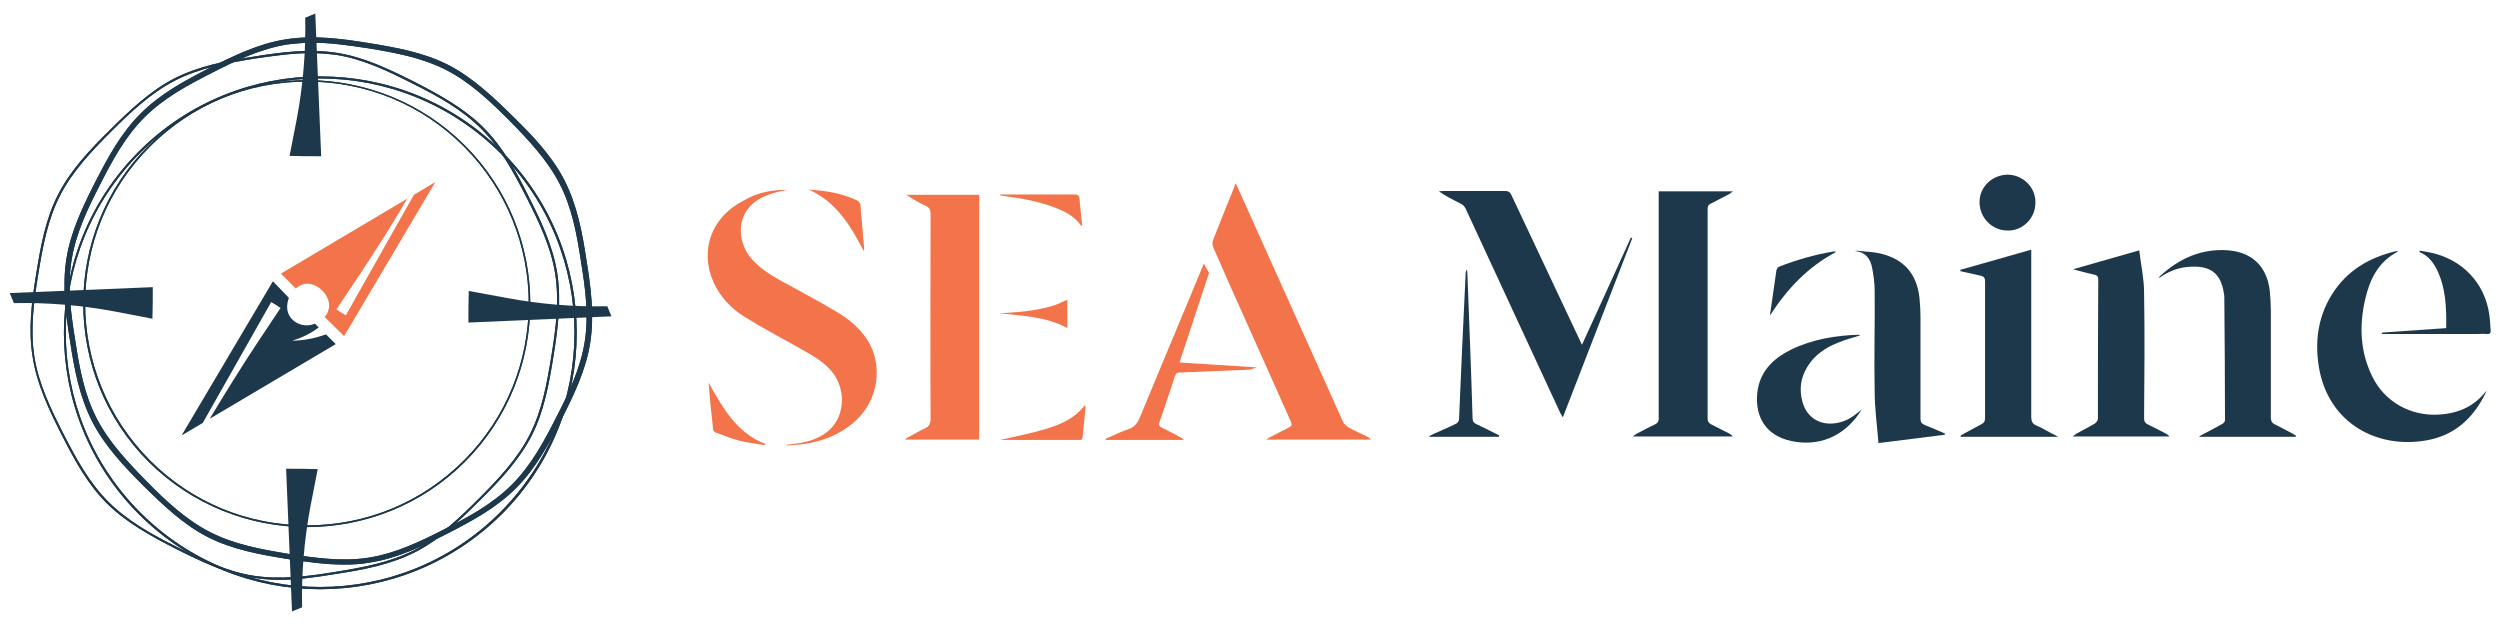
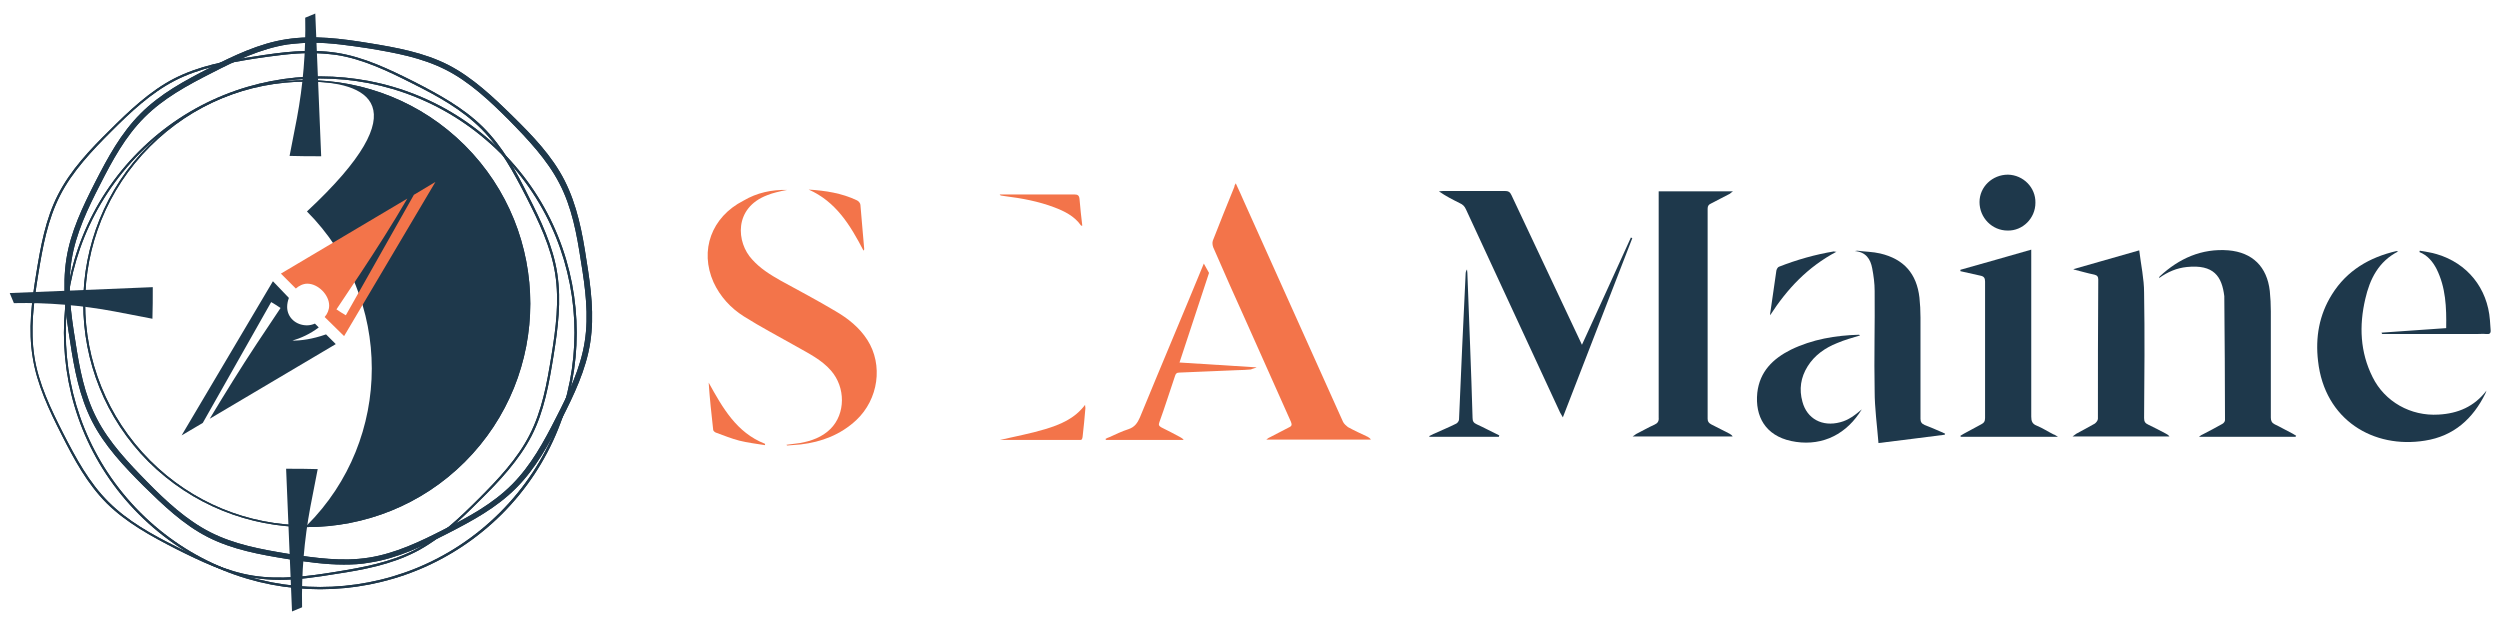
<svg xmlns="http://www.w3.org/2000/svg" version="1.1" id="Layer_1" x="0px" y="0px" viewBox="0 0 720 180" style="enable-background:new 0 0 720 180;" xml:space="preserve">
  <style type="text/css"> .st0{fill:#1E384B;} .st1{fill:#F3744A;} </style>
  <g>
    <g>
      <g>
        <g>
          <path class="st0" d="M92.2,169.7c-18.9,0-37.8-7.2-52.2-21.6c-28.8-28.8-28.8-75.7,0-104.5c28.8-28.8,75.7-28.8,104.5,0 c28.8,28.8,28.8,75.7,0,104.5C130,162.5,111.1,169.7,92.2,169.7 M92.2,22.6c-18.8,0-37.5,7.1-51.8,21.4 c-28.6,28.6-28.6,75,0,103.6c28.6,28.6,75,28.6,103.6,0c28.6-28.6,28.6-75,0-103.6C129.7,29.8,111,22.6,92.2,22.6" />
        </g>
        <g>
          <path class="st0" d="M92.2,169.7c-18.9,0-37.8-7.2-52.2-21.6c-28.8-28.8-28.8-75.7,0-104.5c28.8-28.8,75.7-28.8,104.5,0 c28.8,28.8,28.8,75.7,0,104.5C130,162.5,111.1,169.7,92.2,169.7 M92.2,22.6c-18.8,0-37.5,7.1-51.8,21.4 c-28.6,28.6-28.6,75,0,103.6c28.6,28.6,75,28.6,103.6,0c28.6-28.6,28.6-75,0-103.6C129.7,29.8,111,22.6,92.2,22.6" />
        </g>
        <g>
          <path class="st0" d="M99,162.6c-5.4,0-10.8-0.8-16.2-1.6c-8-1.3-15.8-2.7-22.9-6.3c-7.1-3.6-13-9.3-18.6-14.8 c-5.5-5.5-11.2-11.5-14.8-18.6c-3.6-7.1-5.1-14.9-6.3-22.9c-1.3-8-2.3-15.9-1.1-23.7c1.2-7.9,4.8-15.3,8.3-22.2 c3.7-7.2,7.4-14.1,13.1-19.8c5.7-5.7,12.6-9.4,19.8-13.1c6.9-3.5,14.3-7.1,22.2-8.3c7.9-1.2,15.7-0.2,23.7,1.1 c8,1.3,15.8,2.7,22.9,6.3c7,3.6,13,9.3,18.6,14.8C153.3,39,159,44.9,162.6,52c3.6,7.1,5.1,14.9,6.3,22.9 c1.3,8,2.3,15.9,1.1,23.7c-1.2,7.9-4.8,15.3-8.3,22.2c-3.7,7.2-7.4,14.1-13.1,19.8c-5.7,5.7-12.6,9.4-19.8,13.1 c-6.9,3.5-14.3,7.1-22.2,8.3C104,162.5,101.5,162.6,99,162.6 M90.1,12.3c-2.4,0-4.8,0.2-7.3,0.5c-7.7,1.2-15,4.7-21.8,8.2 c-7.1,3.6-13.9,7.3-19.4,12.8c-5.5,5.5-9.2,12.3-12.8,19.4c-3.5,6.8-7,14.1-8.2,21.8c-1.2,7.6-0.2,15.3,1.1,23.2 c1.2,7.9,2.6,15.5,6.2,22.4c3.5,6.8,9.1,12.7,14.5,18.2s11.3,11,18.2,14.5c6.9,3.5,14.5,4.9,22.4,6.2c7.9,1.2,15.6,2.3,23.2,1.1 c7.7-1.2,15-4.7,21.8-8.2c7.1-3.6,13.9-7.3,19.4-12.8c5.5-5.5,9.2-12.3,12.8-19.4c3.5-6.8,7-14.1,8.2-21.8 c1.2-7.6,0.2-15.3-1.1-23.2c-1.2-7.9-2.6-15.5-6.2-22.4c-3.5-6.8-9.1-12.7-14.5-18.2c-5.4-5.4-11.3-11-18.2-14.5 c-6.9-3.5-14.5-4.9-22.4-6.2C100.6,13.1,95.3,12.3,90.1,12.3" />
        </g>
        <g>
          <path class="st0" d="M99,162.6c-5.4,0-10.8-0.8-16.2-1.6c-8-1.3-15.8-2.7-22.9-6.3c-7.1-3.6-13-9.3-18.6-14.8 c-5.5-5.5-11.2-11.5-14.8-18.6c-3.6-7.1-5.1-14.9-6.3-22.9c-1.3-8-2.3-15.9-1.1-23.7c1.2-7.9,4.8-15.3,8.3-22.2 c3.7-7.2,7.4-14.1,13.1-19.8c5.7-5.7,12.6-9.4,19.8-13.1c6.9-3.5,14.3-7.1,22.2-8.3c7.9-1.2,15.7-0.2,23.7,1.1 c8,1.3,15.8,2.7,22.9,6.3c7,3.6,13,9.3,18.6,14.8C153.3,39,159,44.9,162.6,52c3.6,7.1,5.1,14.9,6.3,22.9 c1.3,8,2.3,15.9,1.1,23.7c-1.2,7.9-4.8,15.3-8.3,22.2c-3.7,7.2-7.4,14.1-13.1,19.8c-5.7,5.7-12.6,9.4-19.8,13.1 c-6.9,3.5-14.3,7.1-22.2,8.3C104,162.5,101.5,162.6,99,162.6 M90.1,12.3c-2.4,0-4.8,0.2-7.3,0.5c-7.7,1.2-15,4.7-21.8,8.2 c-7.1,3.6-13.9,7.3-19.4,12.8c-5.5,5.5-9.2,12.3-12.8,19.4c-3.5,6.8-7,14.1-8.2,21.8c-1.2,7.6-0.2,15.3,1.1,23.2 c1.2,7.9,2.6,15.5,6.2,22.4c3.5,6.8,9.1,12.7,14.5,18.2s11.3,11,18.2,14.5c6.9,3.5,14.5,4.9,22.4,6.2c7.9,1.2,15.6,2.3,23.2,1.1 c7.7-1.2,15-4.7,21.8-8.2c7.1-3.6,13.9-7.3,19.4-12.8c5.5-5.5,9.2-12.3,12.8-19.4c3.5-6.8,7-14.1,8.2-21.8 c1.2-7.6,0.2-15.3-1.1-23.2c-1.2-7.9-2.6-15.5-6.2-22.4c-3.5-6.8-9.1-12.7-14.5-18.2c-5.4-5.4-11.3-11-18.2-14.5 c-6.9-3.5-14.5-4.9-22.4-6.2C100.6,13.1,95.3,12.3,90.1,12.3" />
        </g>
        <g>
          <path class="st0" d="M88.4,151.8c-16.5,0-33-6.3-45.6-18.8c-25.1-25.1-25.1-66,0-91.1c25.1-25.1,66-25.1,91.1,0 c25.1,25.1,25.1,66,0,91.1C121.4,145.5,104.9,151.8,88.4,151.8 M88.4,23.5c-17.1,0-33.1,6.6-45.2,18.7 c-24.9,24.9-24.9,65.4,0,90.4c12.1,12.1,28.1,18.7,45.2,18.7c17.1,0,33.1-6.6,45.2-18.7c24.9-24.9,24.9-65.4,0-90.4 C121.5,30.1,105.5,23.5,88.4,23.5" />
        </g>
        <g>
-           <path class="st0" d="M88.4,151.8c-16.5,0-33-6.3-45.6-18.8c-25.1-25.1-25.1-66,0-91.1c25.1-25.1,66-25.1,91.1,0 c25.1,25.1,25.1,66,0,91.1C121.4,145.5,104.9,151.8,88.4,151.8 M88.4,23.5c-17.1,0-33.1,6.6-45.2,18.7 c-24.9,24.9-24.9,65.4,0,90.4c12.1,12.1,28.1,18.7,45.2,18.7c17.1,0,33.1-6.6,45.2-18.7c24.9-24.9,24.9-65.4,0-90.4 C121.5,30.1,105.5,23.5,88.4,23.5" />
+           <path class="st0" d="M88.4,151.8c-16.5,0-33-6.3-45.6-18.8c-25.1-25.1-25.1-66,0-91.1c25.1-25.1,66-25.1,91.1,0 c25.1,25.1,25.1,66,0,91.1C121.4,145.5,104.9,151.8,88.4,151.8 M88.4,23.5c-17.1,0-33.1,6.6-45.2,18.7 c-24.9,24.9-24.9,65.4,0,90.4c12.1,12.1,28.1,18.7,45.2,18.7c24.9-24.9,24.9-65.4,0-90.4 C121.5,30.1,105.5,23.5,88.4,23.5" />
        </g>
        <g>
          <path class="st0" d="M80.5,167c-2.5,0-5-0.2-7.5-0.6c-7.9-1.2-15.3-4.8-22.3-8.3c-7.2-3.7-14.2-7.5-19.9-13.1 c-5.7-5.7-9.4-12.6-13.1-19.9c-3.5-6.9-7.1-14.4-8.3-22.3C8.1,94.9,9.1,87.1,10.4,79c1.3-8,2.7-15.9,6.3-22.9 C20.3,49,26,43,31.6,37.5c5.5-5.5,11.6-11.3,18.6-14.9c7.1-3.6,14.9-5.1,22.9-6.3c8-1.3,15.9-2.3,23.8-1.1 c7.9,1.2,15.3,4.8,22.3,8.3c7.2,3.7,14.2,7.5,19.9,13.1c5.7,5.7,9.5,12.6,13.1,19.9c3.5,6.9,7.1,14.4,8.3,22.3 c1.2,7.9,0.2,15.7-1.1,23.8c-1.3,8-2.7,15.9-6.3,22.9c-3.6,7-9.3,13.1-14.9,18.6c-5.5,5.5-11.5,11.3-18.6,14.9 c-7.1,3.6-14.9,5.1-22.9,6.3C91.2,166.2,85.8,167,80.5,167 M89.4,15.3c-5.3,0-10.7,0.8-16.2,1.6c-8,1.3-15.8,2.7-22.8,6.3 c-7,3.6-12.9,9.2-18.4,14.7c-5.5,5.5-11.2,11.5-14.7,18.4c-3.6,7-5,14.8-6.3,22.8c-1.3,8-2.3,15.8-1.1,23.6 c1.2,7.8,4.8,15.2,8.3,22.1c3.7,7.2,7.4,14.1,13,19.7c5.6,5.6,12.5,9.4,19.7,13c6.9,3.5,14.3,7.1,22.1,8.3 c7.8,1.2,15.6,0.2,23.6-1.1c8-1.3,15.7-2.7,22.8-6.3c7-3.6,12.9-9.2,18.4-14.7c5.5-5.5,11.2-11.5,14.7-18.4 c3.6-7,5-14.8,6.3-22.8c1.3-8,2.3-15.8,1.1-23.6c-1.2-7.8-4.8-15.2-8.3-22.1c-3.7-7.2-7.4-14.1-13-19.7 c-5.6-5.6-12.5-9.4-19.7-13c-6.9-3.5-14.3-7.1-22.1-8.3C94.3,15.5,91.9,15.3,89.4,15.3" />
        </g>
        <g>
          <path class="st0" d="M80.5,167c-2.5,0-5-0.2-7.5-0.6c-7.9-1.2-15.3-4.8-22.3-8.3c-7.2-3.7-14.2-7.5-19.9-13.1 c-5.7-5.7-9.4-12.6-13.1-19.9c-3.5-6.9-7.1-14.4-8.3-22.3C8.1,94.9,9.1,87.1,10.4,79c1.3-8,2.7-15.9,6.3-22.9 C20.3,49,26,43,31.6,37.5c5.5-5.5,11.6-11.3,18.6-14.9c7.1-3.6,14.9-5.1,22.9-6.3c8-1.3,15.9-2.3,23.8-1.1 c7.9,1.2,15.3,4.8,22.3,8.3c7.2,3.7,14.2,7.5,19.9,13.1c5.7,5.7,9.5,12.6,13.1,19.9c3.5,6.9,7.1,14.4,8.3,22.3 c1.2,7.9,0.2,15.7-1.1,23.8c-1.3,8-2.7,15.9-6.3,22.9c-3.6,7-9.3,13.1-14.9,18.6c-5.5,5.5-11.5,11.3-18.6,14.9 c-7.1,3.6-14.9,5.1-22.9,6.3C91.2,166.2,85.8,167,80.5,167 M89.4,15.3c-5.3,0-10.7,0.8-16.2,1.6c-8,1.3-15.8,2.7-22.8,6.3 c-7,3.6-12.9,9.2-18.4,14.7c-5.5,5.5-11.2,11.5-14.7,18.4c-3.6,7-5,14.8-6.3,22.8c-1.3,8-2.3,15.8-1.1,23.6 c1.2,7.8,4.8,15.2,8.3,22.1c3.7,7.2,7.4,14.1,13,19.7c5.6,5.6,12.5,9.4,19.7,13c6.9,3.5,14.3,7.1,22.1,8.3 c7.8,1.2,15.6,0.2,23.6-1.1c8-1.3,15.7-2.7,22.8-6.3c7-3.6,12.9-9.2,18.4-14.7c5.5-5.5,11.2-11.5,14.7-18.4 c3.6-7,5-14.8,6.3-22.8c1.3-8,2.3-15.8,1.1-23.6c-1.2-7.8-4.8-15.2-8.3-22.1c-3.7-7.2-7.4-14.1-13-19.7 c-5.6-5.6-12.5-9.4-19.7-13c-6.9-3.5-14.3-7.1-22.1-8.3C94.3,15.5,91.9,15.3,89.4,15.3" />
        </g>
        <g>
          <path class="st0" d="M85.5,34.1c1.8-9.6,2.6-19.3,2.4-28.9c0,0,0-0.1,0-0.1l2.9-1.2L92.5,45c-3,0-6.1,0-9.1-0.1L85.5,34.1z" />
        </g>
        <g>
          <path class="st0" d="M89.4,145.9c-1.8,9.6-2.6,19.3-2.4,28.9c0,0,0,0.1,0,0.1l-2.9,1.2L82.4,135c3,0,6.1,0,9.1,0.1L89.4,145.9z" />
        </g>
        <g>
-           <path class="st0" d="M145.9,85.8c9.6,1.8,19.3,2.6,28.9,2.4c0,0,0.1,0,0.1,0l1.2,2.9l-41.2,1.8c0-3,0-6.1,0.1-9.1L145.9,85.8z" />
-         </g>
+           </g>
        <g>
          <path class="st0" d="M33,89.7c-9.6-1.8-19.3-2.6-28.9-2.4c0,0-0.1,0-0.1,0l-1.2-2.9L44,82.7c0,3,0,6.1-0.1,9.1L33,89.7z" />
        </g>
        <g>
          <path class="st1" d="M119.2,56.1L99.6,90.8c-0.9-0.5-1.8-1.1-2.7-1.7l6.8-10.2c4.7-7.1,9.3-14.3,13.6-21.7L80.9,78.8l4.3,4.3 c0.9-0.8,2.1-1.4,3.3-1.4c3.1,0,6.3,3.2,6.3,6.3c0,1.2-0.5,2.4-1.3,3.3l5.6,5.5l26.3-44.4L119.2,56.1z" />
        </g>
        <g>
          <path class="st0" d="M60.4,120.6l36.3-21.5l-2.8-2.8c-4,1.4-7.2,1.8-9.7,1.8c2.4-0.7,5.1-1.9,7.6-3.8l-1.1-1.1 c-0.7,0.3-1.5,0.5-2.3,0.5c-3.1,0-5.7-2.2-5.7-5.3c0-0.9,0.2-1.8,0.5-2.6L78.6,81l-26.3,44.4l6.1-3.6L78.1,87 c0.9,0.5,1.8,1.1,2.7,1.7L74,98.9C69.3,106,64.8,113.3,60.4,120.6" />
        </g>
      </g>
    </g>
    <g>
      <g>
        <path class="st0" d="M477.7,55.1h21.4c-0.4,0.3-0.7,0.5-0.9,0.7c-1.8,0.9-3.6,1.9-5.4,2.8c-0.7,0.3-1,0.7-1,1.5 c0,20.2,0,40.4,0,60.5c0,0.8,0.3,1.2,1,1.6c1.8,0.9,3.5,1.8,5.3,2.7c0.3,0.2,0.7,0.4,0.9,0.8h-28.8c0.5-0.3,0.7-0.5,1-0.7 c1.8-0.9,3.5-1.9,5.3-2.7c0.9-0.4,1.3-1,1.2-2c0-9.4,0-18.8,0-28.2V56.7V55.1z" />
      </g>
      <g>
        <path class="st0" d="M470.1,68.6c-6.6,17.1-13.3,34.2-20,51.6c-0.4-0.7-0.6-1-0.8-1.4c-9-19.5-18.1-39-27.1-58.5 c-0.4-0.9-0.9-1.4-1.8-1.8c-2-1-4-2-6-3.4c0.4,0,0.9-0.1,1.3-0.1c5.9,0,11.8,0,17.7,0c1,0,1.5,0.3,1.9,1.2 c6.5,13.9,13.1,27.7,19.6,41.6c0.2,0.4,0.4,0.8,0.7,1.5c4.8-10.5,9.5-20.7,14.1-30.9C470,68.5,470,68.6,470.1,68.6" />
      </g>
      <g>
        <path class="st0" d="M690.7,72.4c-5.7,2.9-8.2,8-9.5,13.7c-1.8,7.7-1.5,15.3,2.1,22.5c3.5,7.1,11,11.3,19,10.8 c5.6-0.3,10.3-2.3,13.8-6.9c-0.1,0.3-0.2,0.6-0.3,0.8c-3.6,7.3-9.1,12.3-17.4,13.6c-14.8,2.4-28.9-5.9-30.8-22.9 c-0.8-6.8,0.3-13.3,4-19.2c4.3-6.9,10.8-10.7,18.6-12.5C690.3,72.4,690.5,72.4,690.7,72.4" />
      </g>
      <g>
        <path class="st0" d="M661.1,125.8h-27.8c0.5-0.4,0.8-0.6,1.1-0.7c1.9-1,3.7-1.9,5.6-3c0.4-0.2,0.8-0.7,0.8-1.1 c0-11.8-0.1-23.6-0.2-35.4c0-0.1,0-0.2,0-0.3c-0.7-5.7-3-9.2-10.8-8.4c-2.9,0.3-5.5,1.4-8,3.2c0.1-0.3,0.1-0.4,0.2-0.5 c5.6-5.2,12.1-8.1,19.8-7.5c6.9,0.6,11.1,4.7,11.9,11.7c0.2,2,0.3,3.9,0.3,5.9c0,10.2,0,20.4,0,30.6c0,0.9,0.3,1.5,1.1,1.9 c1.7,0.8,3.4,1.8,5.2,2.7c0.3,0.2,0.7,0.4,1,0.6L661.1,125.8z" />
      </g>
      <g>
        <path class="st0" d="M597.2,77.5c6.2-1.8,12.5-3.6,18.9-5.4c0.5,4.2,1.4,8.2,1.4,12.2c0.2,12,0.1,24.1,0,36.1 c0,1,0.3,1.5,1.2,1.9c1.7,0.8,3.4,1.7,5.1,2.6c0.4,0.2,0.7,0.4,1,0.8h-27.9c0.6-0.4,0.8-0.6,1.1-0.8c1.8-1,3.6-1.9,5.3-2.9 c0.4-0.3,0.9-0.9,0.9-1.4c0-13.4,0-26.7,0.1-40.1c0-0.8-0.3-1.2-1.1-1.4c-2-0.4-4-1-6-1.5C597.2,77.8,597.2,77.7,597.2,77.5" />
      </g>
      <g>
        <path class="st0" d="M592.7,125.8h-28c0-0.1-0.1-0.2-0.1-0.3c0.3-0.2,0.7-0.4,1-0.6c1.7-0.9,3.3-1.8,5-2.7 c0.8-0.4,1.1-0.9,1.1-1.8c0-13.1,0-26.2,0-39.3c0-1-0.3-1.5-1.3-1.7c-1.9-0.4-3.9-0.9-5.8-1.3c0-0.1,0-0.2,0-0.4 c6.7-1.9,13.5-3.8,20.4-5.8V74c0,15.3,0,30.7,0,46c0,1.3,0.3,2.1,1.6,2.6c1.7,0.7,3.2,1.7,4.8,2.5 C591.8,125.2,592,125.4,592.7,125.8" />
      </g>
      <g>
        <path class="st0" d="M560.1,125.2c-6.3,0.8-12.5,1.6-19.1,2.4c-0.4-5.1-1.1-10-1.1-15c-0.2-9.6,0.1-19.2,0-28.8 c0-2.2-0.3-4.4-0.7-6.5c-0.5-2.7-1.8-4.7-5-5c0.2,0,0.5-0.1,0.7-0.1c2.2,0.3,4.5,0.3,6.6,0.8c6.8,1.6,10.5,5.8,11.3,12.7 c0.2,1.9,0.3,3.8,0.3,5.7c0,9.7,0,19.5,0,29.2c0,0.9,0.3,1.4,1.2,1.8c1.6,0.6,3.2,1.3,4.8,2c0.4,0.2,0.7,0.3,1.1,0.5 C560.1,125,560.1,125.1,560.1,125.2" />
      </g>
      <g>
        <path class="st0" d="M535.7,96.6c-2.3,0.7-4.5,1.3-6.6,2.2c-3.5,1.4-6.5,3.5-8.5,6.7c-2,3.2-2.5,6.6-1.5,10.2 c1.3,4.9,5.7,7.3,10.9,5.9c2.4-0.6,4.3-2.1,6.2-3.7c-0.3,0.4-0.5,0.8-0.8,1.2c-4.6,6.7-11.7,9.6-19.6,7.9 c-7.3-1.6-10.4-7-9.7-13.9c0.7-6.1,4.5-9.8,9.7-12.4c6.2-3,12.8-4.1,19.6-4.3C535.5,96.5,535.6,96.5,535.7,96.6" />
      </g>
      <g>
        <path class="st0" d="M685.9,95.8c6.2-0.4,12.3-0.9,18.6-1.3c0.1-6-0.1-11.7-2.8-17.1c-1.1-2.1-2.6-3.9-4.9-4.8 c0-0.1,0.1-0.3,0.1-0.4c1.6,0.3,3.3,0.5,4.9,1c8.8,2.6,14.6,9.8,15.3,19c0.1,0.9,0.1,1.9,0.2,2.8c0.1,1-0.3,1.3-1.2,1.2 c-1-0.1-2,0-3,0c-8.5,0-16.9,0-25.4,0h-1.6C685.9,96,685.9,95.9,685.9,95.8" />
      </g>
      <g>
        <path class="st0" d="M586.2,58.4c0,4.5-3.7,8.1-8,8c-4.5,0-8.1-3.7-8.1-8.2c0-4.4,3.7-7.9,8.2-7.9 C582.7,50.4,586.3,54,586.2,58.4" />
      </g>
      <g>
        <path class="st0" d="M431.7,125.8h-20c0-0.1-0.1-0.2-0.1-0.2c0.4-0.2,0.8-0.4,1.2-0.6c2.2-1,4.4-1.9,6.6-3 c0.4-0.2,0.8-0.8,0.8-1.2c0.6-14,1.2-27.9,1.9-41.9c0-0.4,0.1-0.9,0.4-1.3c0,0.3,0.1,0.7,0.1,1c0.5,13.9,1.1,27.8,1.5,41.8 c0,0.9,0.3,1.4,1.2,1.8c2.2,1,4.4,2.2,6.5,3.2C431.7,125.6,431.7,125.7,431.7,125.8" />
      </g>
      <g>
        <path class="st0" d="M528.9,72.5c-8.3,4.4-14.2,10.7-19.1,18.3c0-0.4,0-0.7,0.1-1.1c0.6-3.9,1.1-7.8,1.7-11.8 c0.1-0.4,0.4-1,0.8-1.1c5.1-2,10.4-3.5,15.8-4.4C528.3,72.5,528.4,72.5,528.9,72.5" />
      </g>
      <g>
-         <path class="st1" d="M282,126.6h-21.4c0.5-0.4,0.7-0.6,1-0.7c1.6-0.8,3.1-1.8,4.7-2.5c1.4-0.6,1.7-1.5,1.7-2.9 c-0.1-19.6,0-39.3,0-58.9c0-1.2-0.3-1.8-1.4-2.3c-1.9-0.9-3.8-2-5.6-3.2h21V126.6z" />
-       </g>
+         </g>
      <g>
        <path class="st1" d="M355.9,52.8c0.9,2,1.7,3.6,2.4,5.3c9.5,21.1,19,42.3,28.5,63.4c0.3,0.6,0.9,1.1,1.4,1.5 c1.8,1,3.8,1.9,5.7,2.8c0.3,0.2,0.7,0.4,0.9,0.8h-30.1c0.5-0.4,0.8-0.6,1.1-0.7c1.8-0.9,3.6-1.9,5.4-2.8c0.9-0.4,0.9-0.8,0.6-1.6 c-4.3-9.6-8.6-19.3-12.9-28.9c-3.2-7.1-6.4-14.2-9.5-21.4c-0.2-0.6-0.3-1.3-0.1-1.9c2-5.2,4.1-10.3,6.2-15.5 C355.5,53.5,355.6,53.3,355.9,52.8" />
      </g>
      <g>
        <path class="st1" d="M226.7,54.7c-1.1,0.2-2.1,0.4-3.2,0.7c-0.9,0.2-1.7,0.5-2.5,0.8c-9.8,3.7-8.9,13.7-4.4,18.5 c2.3,2.6,5.2,4.4,8.2,6.1c5.3,2.9,10.6,5.7,15.8,8.8c3.6,2.1,6.9,4.7,9.2,8.3c4.6,7.2,3.2,17.1-3.2,23.1c-4.5,4.2-10,6.3-16,7 c-1.3,0.1-2.5,0.2-3.8,0.3c-0.1,0-0.2,0-0.3-0.2c1.3-0.2,2.6-0.3,3.9-0.5c3.3-0.6,6.4-1.7,8.8-4.1c4.3-4.3,4.4-11.9,0.1-16.8 c-2.7-3.1-6.4-4.9-9.9-6.9c-5.1-2.9-10.3-5.6-15.2-8.7c-3.8-2.4-6.8-5.7-8.7-9.8c-4.1-9.2-0.6-18.8,8.6-23.5 C218,55.5,222.2,54.6,226.7,54.7" />
      </g>
      <g>
        <path class="st1" d="M318.4,126.4c0.4-0.2,0.7-0.4,1.1-0.5c1.8-0.8,3.6-1.7,5.5-2.3c1.8-0.6,2.6-1.8,3.3-3.4 c6.2-15.1,12.9-30.9,18.4-44.3l1.5,2.7l-8.5,25.8c0,0,14.6,0.9,22.2,1.4c0,0.1-1.6,0.5-1.6,0.6c-1.3,0.1-2.5,0.2-3.8,0.2 c-6.4,0.3-10.4,0.4-16.8,0.7c-0.8,0-1.1,0.3-1.3,1c-1.5,4.4-2.9,8.9-4.5,13.3c-0.3,0.8-0.1,1.1,0.6,1.5c1.8,0.9,3.6,1.8,5.4,2.8 c0.4,0.2,0.7,0.4,1,0.8h-22.4L318.4,126.4z" />
      </g>
      <g>
        <path class="st1" d="M288,126.7c4.3-1,8.7-1.8,13-3.1c4.3-1.3,8.5-3,11.5-7c0,0.5,0.1,0.7,0.1,0.9c-0.2,2.7-0.5,5.4-0.8,8.2 c-0.1,0.6-0.1,1.1-0.9,1C303.2,126.7,295.5,126.7,288,126.7" />
      </g>
      <g>
        <path class="st1" d="M232.9,54.6c4.8,0.3,9.5,1,13.9,3.1c0.5,0.2,1,0.9,1,1.3c0.4,4.3,0.7,8.6,1.1,12.8c0,0.1-0.1,0.1-0.2,0.4 C244.9,64.9,240.8,58.1,232.9,54.6" />
      </g>
      <g>
        <path class="st1" d="M220.3,128.2c-2.5-0.4-5-0.7-7.4-1.3c-2.3-0.6-4.5-1.5-6.7-2.3c-0.3-0.1-0.8-0.5-0.8-0.8 c-0.5-4.5-1-9-1.3-13.6c4,7.2,8,14.4,16.2,17.6C220.4,128,220.3,128.1,220.3,128.2" />
      </g>
      <g>
        <path class="st1" d="M287.9,56c0.3,0,0.6,0,1,0c6.8,0,13.6,0,20.5,0c1,0,1.4,0.3,1.5,1.3c0.2,2.6,0.5,5.1,0.8,7.7 c-0.2,0-0.4,0-0.4-0.1c-1.9-2.7-4.8-4.1-7.7-5.2c-4.5-1.7-9.3-2.6-14.1-3.2c-0.4-0.1-0.9-0.1-1.3-0.2L287.9,56z" />
      </g>
      <g>
-         <path class="st1" d="M307.4,94.5c-6.2-3.4-13-3.5-19.7-4.3c0.8,0,1.6-0.1,2.4-0.1c4.7-0.3,9.4-0.8,13.9-2.3 c1.1-0.4,2.2-1,3.4-1.5V94.5z" />
-       </g>
+         </g>
    </g>
  </g>
</svg>